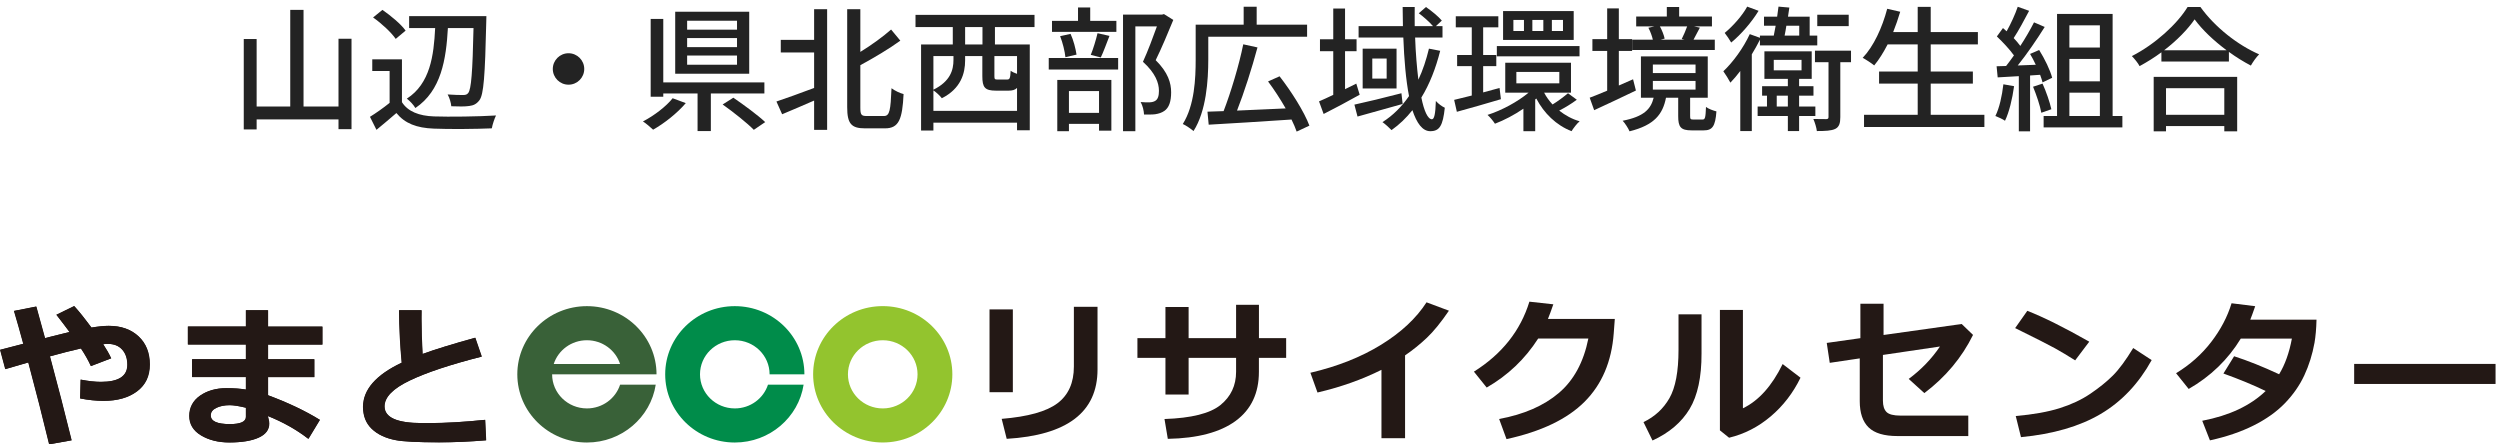
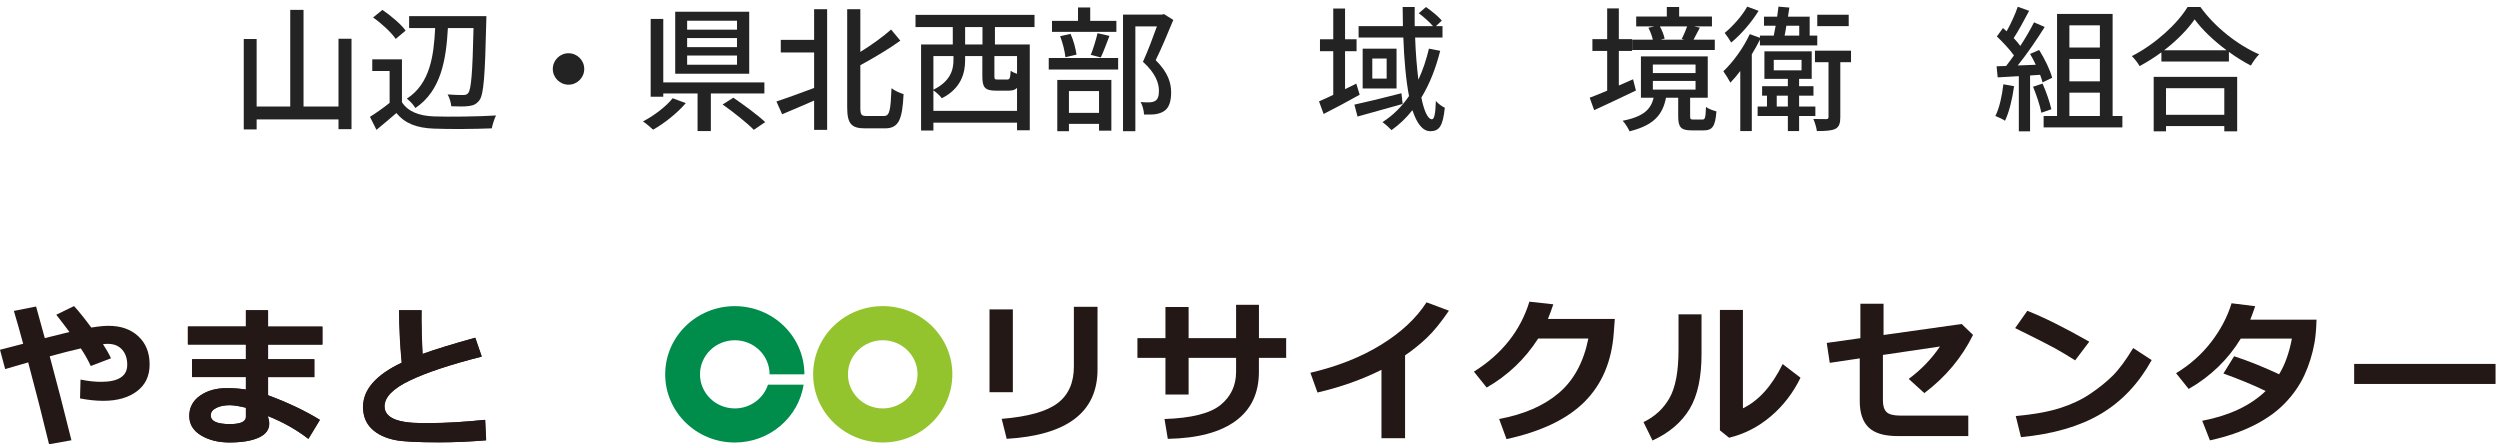
<svg xmlns="http://www.w3.org/2000/svg" width="332" height="59" viewBox="0 0 332 59" fill="none">
  <path d="M295.387 11.716H287.647V15.244H295.387V11.716ZM286.009 17.44V10.204H297.097V17.44H295.387V16.738H287.647V17.44H286.009ZM287.395 6.676H295.693C294.001 5.416 292.453 3.958 291.445 2.572C290.527 3.904 289.087 5.38 287.395 6.676ZM290.509 0.934H292.219C294.145 3.616 297.187 5.992 300.013 7.216C299.599 7.63 299.203 8.206 298.915 8.71C297.961 8.206 296.953 7.594 295.999 6.892V8.17H287.035V6.946C286.117 7.63 285.127 8.242 284.137 8.782C283.939 8.386 283.453 7.792 283.111 7.45C286.189 5.884 289.141 3.184 290.509 0.934Z" fill="#232323" />
  <path d="M266.048 11.194L267.47 11.446C267.236 13.138 266.822 14.884 266.264 16.036C265.994 15.838 265.328 15.532 264.986 15.406C265.526 14.326 265.868 12.742 266.048 11.194ZM270.926 9.934L269.594 10.024V17.44H268.1V10.114C267.074 10.168 266.12 10.222 265.292 10.276L265.148 8.8L266.408 8.764C266.75 8.332 267.092 7.864 267.452 7.36C266.894 6.568 265.976 5.596 265.184 4.84L265.994 3.724C266.156 3.868 266.318 4.012 266.48 4.156C267.038 3.166 267.632 1.87 267.956 0.898L269.468 1.438C268.82 2.662 268.064 4.084 267.416 5.056C267.758 5.416 268.064 5.776 268.298 6.1C269 5.02 269.648 3.904 270.116 2.968L271.538 3.58C270.512 5.218 269.162 7.198 267.956 8.692L270.35 8.602C270.116 8.098 269.864 7.612 269.594 7.162L270.8 6.64C271.538 7.81 272.276 9.34 272.528 10.33L271.25 10.942C271.178 10.654 271.07 10.312 270.926 9.934ZM269.99 11.518L271.25 11.104C271.736 12.184 272.222 13.588 272.42 14.506L271.088 14.974C270.926 14.038 270.44 12.616 269.99 11.518ZM274.814 12.31V15.406H278.864V12.31H274.814ZM278.864 3.364H274.814V6.316H278.864V3.364ZM278.864 10.798V7.828H274.814V10.798H278.864ZM280.556 15.406H281.852V16.918H271.394V15.406H273.176V1.852H280.556V15.406Z" fill="#232323" />
-   <path d="M256.399 15.242H263.527V16.862H247.543V15.242H254.671V11.102H249.541V9.5H254.671V5.9H250.675C250.117 6.98 249.523 7.934 248.893 8.69C248.551 8.402 247.813 7.916 247.363 7.682C248.821 6.152 249.955 3.686 250.621 1.166L252.349 1.562C252.079 2.48 251.755 3.398 251.413 4.262H254.671V0.914H256.399V4.262H262.663V5.9H256.399V9.5H261.997V11.102H256.399V15.242Z" fill="#232323" />
  <path d="M245.509 1.959V3.471H241.333V1.959H245.509ZM232.027 0.879L233.539 1.437C232.621 2.949 231.199 4.587 229.903 5.649C229.705 5.307 229.291 4.677 229.039 4.371C230.137 3.471 231.397 2.049 232.027 0.879ZM238.939 3.417H237.229C237.157 3.885 237.085 4.317 236.995 4.731H238.939V3.417ZM233.719 6.027V5.271C233.395 5.919 233.035 6.567 232.639 7.215V17.403H231.109V9.429C230.677 10.005 230.227 10.527 229.795 10.977C229.615 10.617 229.129 9.825 228.859 9.465C230.155 8.241 231.523 6.369 232.369 4.533L233.719 5.019V4.731H235.555C235.627 4.317 235.717 3.885 235.807 3.417H234.259V2.211H236.005C236.077 1.743 236.131 1.293 236.185 0.879L237.625 1.005C237.571 1.383 237.499 1.797 237.445 2.211H240.325V4.731H241.333V6.027H233.719ZM235.951 14.145H237.427V12.705H235.951V14.145ZM235.555 7.953V9.339H239.245V7.953H235.555ZM241.081 15.405H238.921V17.403H237.427V15.405H233.413V14.145H234.655V12.705H234.007V11.445H237.427V10.473H234.313V6.819H240.595V10.473H238.921V11.445H240.829V12.705H238.921V14.145H241.081V15.405ZM245.815 6.729V8.259H244.393V15.549C244.393 16.359 244.249 16.845 243.727 17.115C243.205 17.367 242.395 17.403 241.279 17.403C241.225 16.953 241.027 16.287 240.811 15.801C241.603 15.819 242.323 15.819 242.539 15.819C242.755 15.801 242.827 15.747 242.827 15.531V8.259H241.027V6.729H245.815Z" fill="#232323" />
  <path d="M224.053 3.508H220.435C220.723 4.03 220.975 4.678 221.065 5.128L220.507 5.272H223.729L223.333 5.182C223.567 4.714 223.873 4.03 224.053 3.508ZM227.725 5.272V6.64H216.763V5.272H219.499C219.391 4.786 219.157 4.156 218.905 3.688L219.697 3.508H217.285V2.194H221.353V0.934H222.991V2.194H227.347V3.508H224.971L225.745 3.67C225.421 4.246 225.151 4.822 224.899 5.272H227.725ZM216.871 10.528L217.249 12.022C215.359 12.94 213.289 13.894 211.705 14.632L211.111 12.976C211.759 12.742 212.569 12.4 213.433 12.04V6.766H211.471V5.2H213.433V1.114H214.981V5.2H216.745V6.766H214.981V11.356L216.871 10.528ZM219.499 10.744V11.896H225.169V10.744H219.499ZM219.499 8.566V9.7H225.169V8.566H219.499ZM224.899 15.874H226.087C226.429 15.874 226.501 15.676 226.555 14.2C226.861 14.452 227.527 14.686 227.941 14.794C227.797 16.81 227.383 17.314 226.249 17.314H224.647C223.189 17.314 222.865 16.864 222.865 15.424V12.976H221.245C220.813 15.172 219.715 16.612 216.403 17.44C216.241 17.044 215.791 16.342 215.485 16.036C218.329 15.478 219.229 14.488 219.607 12.976H217.915V7.486H226.789V12.976H224.449V15.406C224.449 15.82 224.503 15.874 224.899 15.874Z" fill="#232323" />
-   <path d="M207.565 4.119V2.643H206.089V4.119H207.565ZM204.955 4.119V2.643H203.497V4.119H204.955ZM202.381 4.119V2.643H200.977V4.119H202.381ZM208.987 1.473V5.307H199.609V1.473H208.987ZM198.781 7.485V6.117H209.761V7.485H198.781ZM199.141 11.679L199.321 13.173C197.305 13.767 195.145 14.397 193.471 14.847L193.111 13.263C193.777 13.101 194.587 12.903 195.451 12.687V8.781H193.507V7.305H195.451V3.633H193.327V2.157H198.979V3.633H196.963V7.305H198.709V8.781H196.963V12.273C197.683 12.075 198.421 11.877 199.141 11.679ZM201.373 9.555V11.067H207.079V9.555H201.373ZM208.231 12.381L209.401 13.245C208.681 13.785 207.781 14.325 207.061 14.685C207.853 15.315 208.771 15.819 209.779 16.107C209.401 16.413 208.951 17.025 208.699 17.421C206.665 16.629 205.045 15.045 204.019 13.083L203.875 13.209V17.421H202.309V14.433C201.103 15.261 199.753 15.963 198.529 16.431C198.313 16.089 197.863 15.531 197.539 15.261C199.411 14.667 201.517 13.533 202.993 12.309H199.897V8.331H208.627V12.309H205.063C205.351 12.867 205.729 13.389 206.179 13.875C206.863 13.461 207.727 12.813 208.231 12.381Z" fill="#232323" />
  <path d="M180.116 11.104L180.566 12.58C178.946 13.48 177.218 14.416 175.778 15.136L175.166 13.462C175.706 13.228 176.354 12.94 177.056 12.598V6.802H175.292V5.218H177.056V1.132H178.622V5.218H180.152V6.802H178.622V11.842C179.126 11.59 179.612 11.356 180.116 11.104ZM186.11 12.382L186.272 13.804C184.202 14.398 181.97 14.992 180.278 15.478L179.864 13.894C181.448 13.552 183.824 12.976 186.11 12.382ZM184.148 10.438V7.774H182.24V10.438H184.148ZM180.962 6.46H185.462V11.752H180.962V6.46ZM189.764 6.46L191.258 6.748C190.664 9.106 189.836 11.194 188.756 12.958C189.116 14.758 189.62 15.838 190.16 15.838C190.466 15.838 190.628 15.154 190.682 13.408C191.006 13.786 191.51 14.146 191.87 14.308C191.618 16.702 191.168 17.422 189.944 17.422C188.9 17.422 188.144 16.36 187.568 14.632C186.758 15.658 185.84 16.54 184.796 17.278C184.544 17.008 183.932 16.45 183.59 16.216C184.994 15.334 186.146 14.164 187.118 12.76C186.704 10.618 186.47 7.9 186.362 4.984H180.422V3.472H186.308C186.29 2.626 186.272 1.78 186.272 0.934H187.874C187.856 1.798 187.874 2.644 187.874 3.472H190.304C189.854 2.95 189.08 2.248 188.414 1.762L189.368 0.934C190.106 1.438 191.024 2.194 191.474 2.734L190.682 3.472H191.564V4.984H187.928C188 7.054 188.162 8.962 188.36 10.582C188.954 9.322 189.404 7.954 189.764 6.46Z" fill="#232323" />
-   <path d="M160.46 4.876V7.9C160.46 10.672 160.19 14.776 158.498 17.404C158.21 17.152 157.472 16.63 157.076 16.468C158.642 13.984 158.786 10.42 158.786 7.9V3.274H165.158V0.898H166.886V3.274H173.582V4.876H160.46ZM173.888 16.684L172.196 17.476C172.034 17.008 171.8 16.45 171.512 15.874C167.534 16.144 163.358 16.396 160.514 16.558L160.352 14.83C160.982 14.812 161.702 14.776 162.494 14.758C163.448 12.292 164.546 8.656 165.104 5.884L166.994 6.298C166.256 9.052 165.212 12.31 164.276 14.686C166.256 14.596 168.506 14.506 170.738 14.398C170.036 13.174 169.208 11.896 168.398 10.816L169.928 10.132C171.494 12.148 173.204 14.848 173.888 16.684Z" fill="#232323" />
  <path d="M148.255 2.77V4.228H139.705V2.77H143.161V0.988H144.781V2.77H148.255ZM146.185 7.63L144.853 7.288C145.177 6.514 145.555 5.254 145.753 4.408L147.337 4.768C146.941 5.776 146.545 6.892 146.185 7.63ZM142.963 7.252L141.487 7.594C141.415 6.838 141.127 5.668 140.785 4.804L142.171 4.498C142.567 5.344 142.855 6.514 142.963 7.252ZM145.951 12.094H141.955V14.992H145.951V12.094ZM140.407 17.422V10.618H147.589V17.35H145.951V16.45H141.955V17.422H140.407ZM139.273 9.232V7.702H148.489V9.232H139.273ZM154.573 1.87L155.815 2.644C155.113 4.354 154.249 6.424 153.475 7.99C155.131 9.628 155.527 11.032 155.527 12.256C155.527 13.462 155.257 14.308 154.609 14.74C154.267 14.974 153.871 15.1 153.403 15.172C152.989 15.226 152.431 15.208 151.927 15.208C151.909 14.722 151.747 14.02 151.477 13.552C151.945 13.588 152.377 13.606 152.701 13.588C152.989 13.57 153.223 13.516 153.421 13.39C153.781 13.174 153.907 12.706 153.907 12.058C153.907 11.014 153.439 9.7 151.783 8.206C152.431 6.802 153.133 4.912 153.637 3.508H150.775V17.422H149.137V1.942H154.303L154.573 1.87Z" fill="#232323" />
  <path d="M130.472 5.901V3.597H128.168V5.901H130.472ZM135.062 9.807V7.449H132.056V10.113C132.056 10.527 132.11 10.563 132.524 10.563H133.73C134.09 10.563 134.162 10.419 134.216 9.393C134.396 9.537 134.738 9.699 135.062 9.807ZM123.956 14.721H135.062V11.679C134.792 11.949 134.432 12.039 133.928 12.039H132.272C130.778 12.039 130.454 11.607 130.454 10.113V7.449H128.168V8.025C128.168 9.735 127.61 11.769 125.072 13.047C124.874 12.759 124.316 12.237 123.956 12.003V14.721ZM126.62 7.449H123.956V11.913C126.224 10.797 126.62 9.267 126.62 7.971V7.449ZM137.384 3.597H132.128V5.901H136.754V17.295H135.062V16.287H123.956V17.331H122.318V5.901H126.53V3.597H121.58V1.977H137.384V3.597Z" fill="#232323" />
  <path d="M108.115 5.291V1.223H109.843V17.243H108.115V13.355C106.621 14.003 105.091 14.669 103.867 15.173L103.111 13.481C104.353 13.067 106.243 12.383 108.115 11.681V6.965H103.687V5.291H108.115ZM115.099 15.407H117.385C118.159 15.407 118.267 14.633 118.393 11.717C118.825 12.041 119.527 12.383 119.995 12.491C119.833 15.821 119.383 17.045 117.529 17.045H114.865C113.047 17.045 112.507 16.415 112.507 14.237V1.223H114.253V6.893C115.783 5.957 117.295 4.841 118.339 3.923L119.563 5.399C118.033 6.515 116.071 7.667 114.253 8.657V14.273C114.253 15.245 114.379 15.407 115.099 15.407Z" fill="#232323" />
  <path d="M97.875 3.938V2.751H91.251V3.938H97.875ZM97.875 6.261V5.054H91.251V6.261H97.875ZM97.875 8.601V7.377H91.251V8.601H97.875ZM99.495 1.562V9.789H89.667V1.562H99.495ZM89.325 13.046L91.071 13.694C89.937 15.027 88.227 16.377 86.733 17.223C86.391 16.898 85.779 16.377 85.383 16.125C86.859 15.368 88.497 14.108 89.325 13.046ZM101.511 12.416H94.401V17.402H92.637V12.416H88.083V12.848H86.409V2.517H88.083V10.941H101.511V12.416ZM95.967 13.874L97.389 12.975C98.757 13.911 100.647 15.296 101.619 16.215L100.107 17.241C99.225 16.34 97.389 14.883 95.967 13.874Z" fill="#232323" />
  <path d="M73.412 9.158C73.412 8.006 74.348 7.07 75.5 7.07C76.652 7.07 77.588 8.006 77.588 9.158C77.588 10.31 76.652 11.246 75.5 11.246C74.348 11.246 73.412 10.31 73.412 9.158Z" fill="#232323" />
  <path d="M62.883 3.724H59.481C59.247 7.883 58.599 12.04 55.161 14.345C54.927 13.931 54.423 13.39 54.027 13.102C57.123 11.104 57.609 7.396 57.789 3.724H54.333V2.14H64.593C64.593 2.14 64.593 2.699 64.575 2.914C64.413 10.097 64.233 12.544 63.675 13.3C63.279 13.822 62.883 14.002 62.307 14.075C61.749 14.165 60.831 14.146 59.931 14.111C59.895 13.661 59.697 12.976 59.445 12.544C60.345 12.617 61.155 12.617 61.515 12.617C61.821 12.617 62.019 12.562 62.181 12.347C62.577 11.861 62.757 9.611 62.883 3.724ZM53.865 4.066L52.551 5.165C51.975 4.319 50.679 3.112 49.545 2.321L50.787 1.312C51.903 2.087 53.253 3.203 53.865 4.066ZM53.379 7.883V13.57C54.171 14.812 55.647 15.389 57.627 15.46C59.625 15.533 63.621 15.479 65.871 15.335C65.673 15.73 65.403 16.523 65.313 17.044C63.279 17.134 59.661 17.171 57.609 17.081C55.323 16.991 53.775 16.396 52.641 15.011C51.795 15.748 50.931 16.468 49.995 17.242L49.131 15.514C49.941 15.011 50.895 14.345 51.741 13.661V9.431H49.437V7.883H53.379Z" fill="#232323" />
  <path d="M44.953 5.146H46.681V17.152H44.953V15.857H34.081V17.189H32.371V5.183H34.081V14.146H38.545V1.312H40.309V14.146H44.953V5.146Z" fill="#232323" />
  <path d="M9.487 58.467L6.514 58.996C5.689 55.58 4.768 51.955 3.743 48.125L0.687 49.014L0 46.451L3.077 45.652C2.642 44.036 2.227 42.58 1.842 41.288L4.793 40.706L5.949 44.901C7.264 44.561 8.356 44.29 9.219 44.089C8.771 43.474 8.185 42.711 7.473 41.797L9.834 40.645C10.483 41.358 11.245 42.309 12.124 43.499C13.049 43.347 13.815 43.269 14.422 43.269C16.064 43.269 17.382 43.737 18.379 44.667C19.375 45.598 19.869 46.841 19.869 48.395C19.869 49.95 19.308 51.11 18.182 51.959C17.056 52.808 15.569 53.23 13.715 53.23C12.773 53.23 11.747 53.124 10.629 52.91L10.692 50.409C11.714 50.61 12.614 50.708 13.393 50.708C15.729 50.708 16.897 49.954 16.897 48.444C16.897 47.596 16.666 46.923 16.206 46.419C15.745 45.914 15.117 45.664 14.322 45.664C14.104 45.664 13.891 45.676 13.677 45.705C14.113 46.365 14.468 46.989 14.741 47.579L12.053 48.608C11.726 47.883 11.287 47.099 10.734 46.267C9.528 46.542 8.151 46.89 6.606 47.317C7.628 51.114 8.591 54.834 9.487 58.471V58.467Z" fill="#231815" />
  <path d="M42.456 55.754L40.932 58.276C39.349 57.053 37.558 56.045 35.544 55.241L35.645 55.672C35.699 55.885 35.728 56.082 35.728 56.262C35.72 57.078 35.251 57.697 34.313 58.12C33.376 58.542 32.082 58.755 30.424 58.755C28.967 58.755 27.715 58.44 26.677 57.816C25.639 57.189 25.12 56.328 25.12 55.233C25.12 54.138 25.597 53.207 26.552 52.542C27.506 51.878 28.67 51.546 30.047 51.546C31.035 51.546 31.902 51.608 32.643 51.735V50.074H25.497V47.699H32.643V45.747H24.936V43.365H32.643V41.195H35.565V43.369H42.791V45.751H35.565V47.703H41.719V50.078H35.565V52.481C38.228 53.469 40.526 54.56 42.456 55.754ZM32.643 55.356V54.146C31.718 53.92 30.993 53.806 30.474 53.806C29.788 53.806 29.193 53.925 28.699 54.162C28.205 54.4 27.958 54.732 27.958 55.159C27.958 55.934 28.808 56.319 30.503 56.319C31.927 56.319 32.639 55.999 32.639 55.36L32.643 55.356Z" fill="#231815" />
  <path d="M64.531 58.468C62.379 58.649 60.306 58.739 58.318 58.739C55.442 58.739 53.516 58.641 52.532 58.448C51.184 58.189 50.125 57.689 49.355 56.951C48.584 56.213 48.199 55.241 48.199 54.031C48.199 51.743 49.907 49.787 53.332 48.163C53.114 45.858 52.997 43.537 52.984 41.195H55.957L55.948 42.097V42.397C55.948 43.877 55.994 45.419 56.091 47.01C57.665 46.428 59.997 45.71 63.09 44.849L63.949 47.351C59.779 48.413 56.585 49.475 54.366 50.541C52.147 51.608 51.038 52.748 51.038 53.961C51.038 55.442 52.704 56.184 56.036 56.184H56.987C59.134 56.184 61.608 56.041 64.405 55.754L64.526 58.468H64.531Z" fill="#231815" />
  <path d="M117.228 40.652C112.121 40.652 107.984 44.708 107.984 49.707C107.984 54.706 112.125 58.762 117.228 58.762C122.331 58.762 126.472 54.706 126.472 49.707C126.472 44.708 122.331 40.652 117.228 40.652ZM117.228 54.239C114.674 54.239 112.606 52.213 112.606 49.711C112.606 47.21 114.674 45.184 117.228 45.184C119.782 45.184 121.85 47.21 121.85 49.711C121.85 52.213 119.782 54.239 117.228 54.239Z" fill="#93C42E" />
  <path d="M101.99 51.081C101.395 52.914 99.65 54.238 97.582 54.238C95.028 54.238 92.96 52.213 92.96 49.711C92.96 47.209 95.028 45.184 97.582 45.184C100.135 45.184 102.203 47.209 102.203 49.711H106.825C106.825 44.708 102.685 40.656 97.582 40.656C92.478 40.656 88.338 44.712 88.338 49.711C88.338 54.71 92.478 58.766 97.582 58.766C102.212 58.766 106.047 55.432 106.721 51.081H101.99Z" fill="#008C4A" />
-   <path d="M77.943 54.238C75.389 54.238 73.321 52.213 73.321 49.711H82.565H87.187C87.187 44.708 83.046 40.656 77.943 40.656C72.84 40.656 68.699 44.712 68.699 49.711C68.699 54.71 72.84 58.766 77.943 58.766C82.573 58.766 86.408 55.432 87.082 51.081H82.351C81.757 52.914 80.011 54.238 77.943 54.238ZM77.943 45.184C80.007 45.184 81.757 46.512 82.347 48.341H73.535C74.129 46.508 75.875 45.184 77.939 45.184H77.943Z" fill="#396138" />
-   <path d="M9.525 58.475L6.553 59.004C5.728 55.588 4.807 51.963 3.781 48.132L0.725 49.022L0.043 46.459L3.12 45.66C2.685 44.044 2.27 42.588 1.885 41.296L4.836 40.714L5.992 44.909C7.306 44.569 8.399 44.298 9.262 44.097C8.814 43.482 8.228 42.719 7.516 41.805L9.873 40.652C10.522 41.366 11.284 42.317 12.163 43.507C13.088 43.355 13.854 43.277 14.461 43.277C16.102 43.277 17.421 43.744 18.417 44.675C19.414 45.606 19.908 46.849 19.908 48.403C19.908 49.957 19.347 51.118 18.221 51.967C17.094 52.816 15.608 53.238 13.754 53.238C12.812 53.238 11.786 53.131 10.668 52.918L10.731 50.417C11.752 50.617 12.653 50.716 13.431 50.716C15.767 50.716 16.935 49.961 16.935 48.452C16.935 47.603 16.705 46.931 16.245 46.426C15.784 45.922 15.156 45.672 14.361 45.672C14.143 45.672 13.93 45.684 13.716 45.713C14.151 46.373 14.507 46.996 14.779 47.587L12.092 48.616C11.765 47.89 11.325 47.107 10.773 46.275C9.567 46.549 8.19 46.898 6.645 47.325C7.667 51.122 8.629 54.841 9.525 58.479V58.475Z" fill="#231815" />
  <path d="M42.499 55.757L40.975 58.279C39.392 57.057 37.596 56.048 35.587 55.245L35.688 55.675C35.742 55.888 35.771 56.085 35.771 56.266C35.763 57.082 35.294 57.701 34.356 58.123C33.418 58.546 32.125 58.759 30.467 58.759C29.01 58.759 27.758 58.443 26.72 57.82C25.682 57.197 25.163 56.331 25.163 55.236C25.163 54.141 25.64 53.211 26.595 52.546C27.549 51.882 28.713 51.55 30.09 51.55C31.078 51.55 31.945 51.611 32.686 51.738V50.078H25.54V47.703H32.686V45.751H24.979V43.368H32.686V41.203H35.608V43.377H42.834V45.759H35.608V47.711H41.762V50.086H35.608V52.489C38.27 53.477 40.569 54.568 42.499 55.761V55.757ZM32.686 55.359V54.15C31.761 53.924 31.036 53.809 30.517 53.809C29.831 53.809 29.236 53.928 28.742 54.166C28.248 54.404 28.001 54.736 28.001 55.163C28.001 55.938 28.851 56.323 30.547 56.323C31.97 56.323 32.682 56.003 32.682 55.364L32.686 55.359Z" fill="#231815" />
  <path d="M64.574 58.472C62.422 58.653 60.349 58.743 58.361 58.743C55.485 58.743 53.559 58.644 52.575 58.452C51.227 58.193 50.168 57.693 49.398 56.955C48.627 56.217 48.242 55.245 48.242 54.035C48.242 51.747 49.95 49.791 53.375 48.167C53.157 45.862 53.04 43.541 53.027 41.199H56L55.991 42.101V42.401C55.991 43.881 56.037 45.423 56.134 47.014C57.708 46.432 60.04 45.714 63.133 44.853L63.992 47.355C59.822 48.417 56.628 49.479 54.409 50.545C52.19 51.611 51.081 52.751 51.081 53.965C51.081 55.446 52.747 56.188 56.079 56.188H57.03C59.177 56.188 61.651 56.044 64.448 55.757L64.569 58.472H64.574Z" fill="#231815" />
  <path d="M134.506 52.081H131.408V41.087H134.506V52.081ZM145.751 49.067C145.751 54.726 141.732 57.798 133.69 58.277L133.024 55.624C136.512 55.337 138.982 54.648 140.434 53.553C141.887 52.458 142.611 50.834 142.611 48.677V40.746H145.751V49.067Z" fill="#231815" />
  <path d="M167.183 44.901H170.801V47.526H167.183V49.38C167.183 52.209 166.154 54.383 164.098 55.896C162.038 57.409 159.037 58.205 155.085 58.279L154.645 55.646C158.216 55.527 160.69 54.908 162.076 53.788C163.458 52.669 164.152 51.2 164.152 49.38V47.526H157.848V52.394H154.771V47.526H151.049V44.901H154.771V40.768H157.848V44.901H164.152V40.477H167.188V44.901H167.183Z" fill="#231815" />
  <path d="M186.598 58.192H183.458V49.113C180.917 50.388 178.087 51.393 174.963 52.127L174.021 49.503C177.618 48.662 180.745 47.423 183.403 45.787C186.062 44.151 188.075 42.273 189.444 40.148L192.417 41.26C191.366 42.802 190.395 43.999 189.495 44.852C188.595 45.705 187.627 46.488 186.593 47.194V58.188L186.598 58.192Z" fill="#231815" />
  <path d="M214.446 42.359L214.303 44.27C214.023 48.014 212.738 51.041 210.439 53.345C208.141 55.65 204.683 57.307 200.065 58.316L199.086 55.642C202.368 55.035 205.009 53.887 207.002 52.197C208.995 50.508 210.305 48.096 210.933 44.959H204.268C202.523 47.682 200.245 49.851 197.432 51.467L195.736 49.355C199.462 47.014 201.92 43.917 203.104 40.062L206.282 40.411C206.022 41.174 205.784 41.818 205.566 42.355H214.45L214.446 42.359Z" fill="#231815" />
  <path d="M225.963 46.934C225.976 50.072 225.448 52.528 224.381 54.308C223.309 56.088 221.668 57.482 219.453 58.499L218.256 56.055C219.746 55.341 220.898 54.279 221.701 52.877C222.505 51.47 222.907 49.333 222.907 46.463V41.747H225.963V46.934ZM239.109 50.158C238.121 52.188 236.802 53.902 235.148 55.3C233.495 56.699 231.653 57.642 229.622 58.13L228.404 57.15V41.156H231.46V54.222C233.553 53.213 235.312 51.257 236.735 48.345L239.104 50.158H239.109Z" fill="#231815" />
  <path d="M262.021 44.474C260.531 47.496 258.371 50.075 255.553 52.204L253.477 50.321C255.147 49.079 256.529 47.644 257.625 46.016L250.052 47.135V53.213C250.052 53.893 250.211 54.394 250.529 54.714C250.848 55.033 251.467 55.193 252.396 55.193H261.389V57.908H251.986C250.215 57.908 248.938 57.527 248.151 56.76C247.364 55.993 246.975 54.832 246.975 53.27V47.594L242.99 48.185L242.592 45.54L247.059 44.908V40.34H250.136V44.486L260.51 43.026L262.021 44.478V44.474Z" fill="#231815" />
  <path d="M277.454 45.374L275.582 47.855C274.573 47.219 273.682 46.686 272.899 46.252C272.12 45.817 270.353 44.923 267.611 43.57L269.227 41.277C271.367 42.11 274.109 43.475 277.454 45.374ZM285.743 47.818C284.014 50.947 281.753 53.334 278.965 54.978C276.177 56.623 272.652 57.644 268.386 58.054L267.691 55.249C270.023 55.044 271.965 54.696 273.518 54.208C275.072 53.719 276.432 53.08 277.6 52.288C278.768 51.497 279.765 50.693 280.585 49.877C281.406 49.061 282.306 47.839 283.29 46.219L285.743 47.822V47.818Z" fill="#231815" />
  <path d="M307.633 42.451C307.604 43.632 307.516 44.649 307.369 45.506C307.085 47.077 306.628 48.524 306.009 49.853C305.389 51.182 304.531 52.412 303.438 53.544C302.346 54.676 300.96 55.66 299.285 56.501C297.611 57.341 295.672 58.002 293.479 58.481L292.457 55.877C296.032 55.197 298.842 53.88 300.88 51.924C299.239 51.129 297.368 50.358 295.271 49.603L296.69 47.311C298.502 47.893 300.495 48.688 302.668 49.701C303.447 48.426 304.012 46.847 304.363 44.965H297.577C295.873 47.754 293.567 49.984 290.657 51.653L288.982 49.562C290.82 48.447 292.373 47.069 293.638 45.428C294.902 43.788 295.806 42.07 296.351 40.273L299.49 40.663C299.206 41.491 298.984 42.09 298.837 42.455H307.637L307.633 42.451Z" fill="#231815" />
  <path d="M331.409 50.99H312.633V48.328H331.409V50.99Z" fill="#231815" />
</svg>